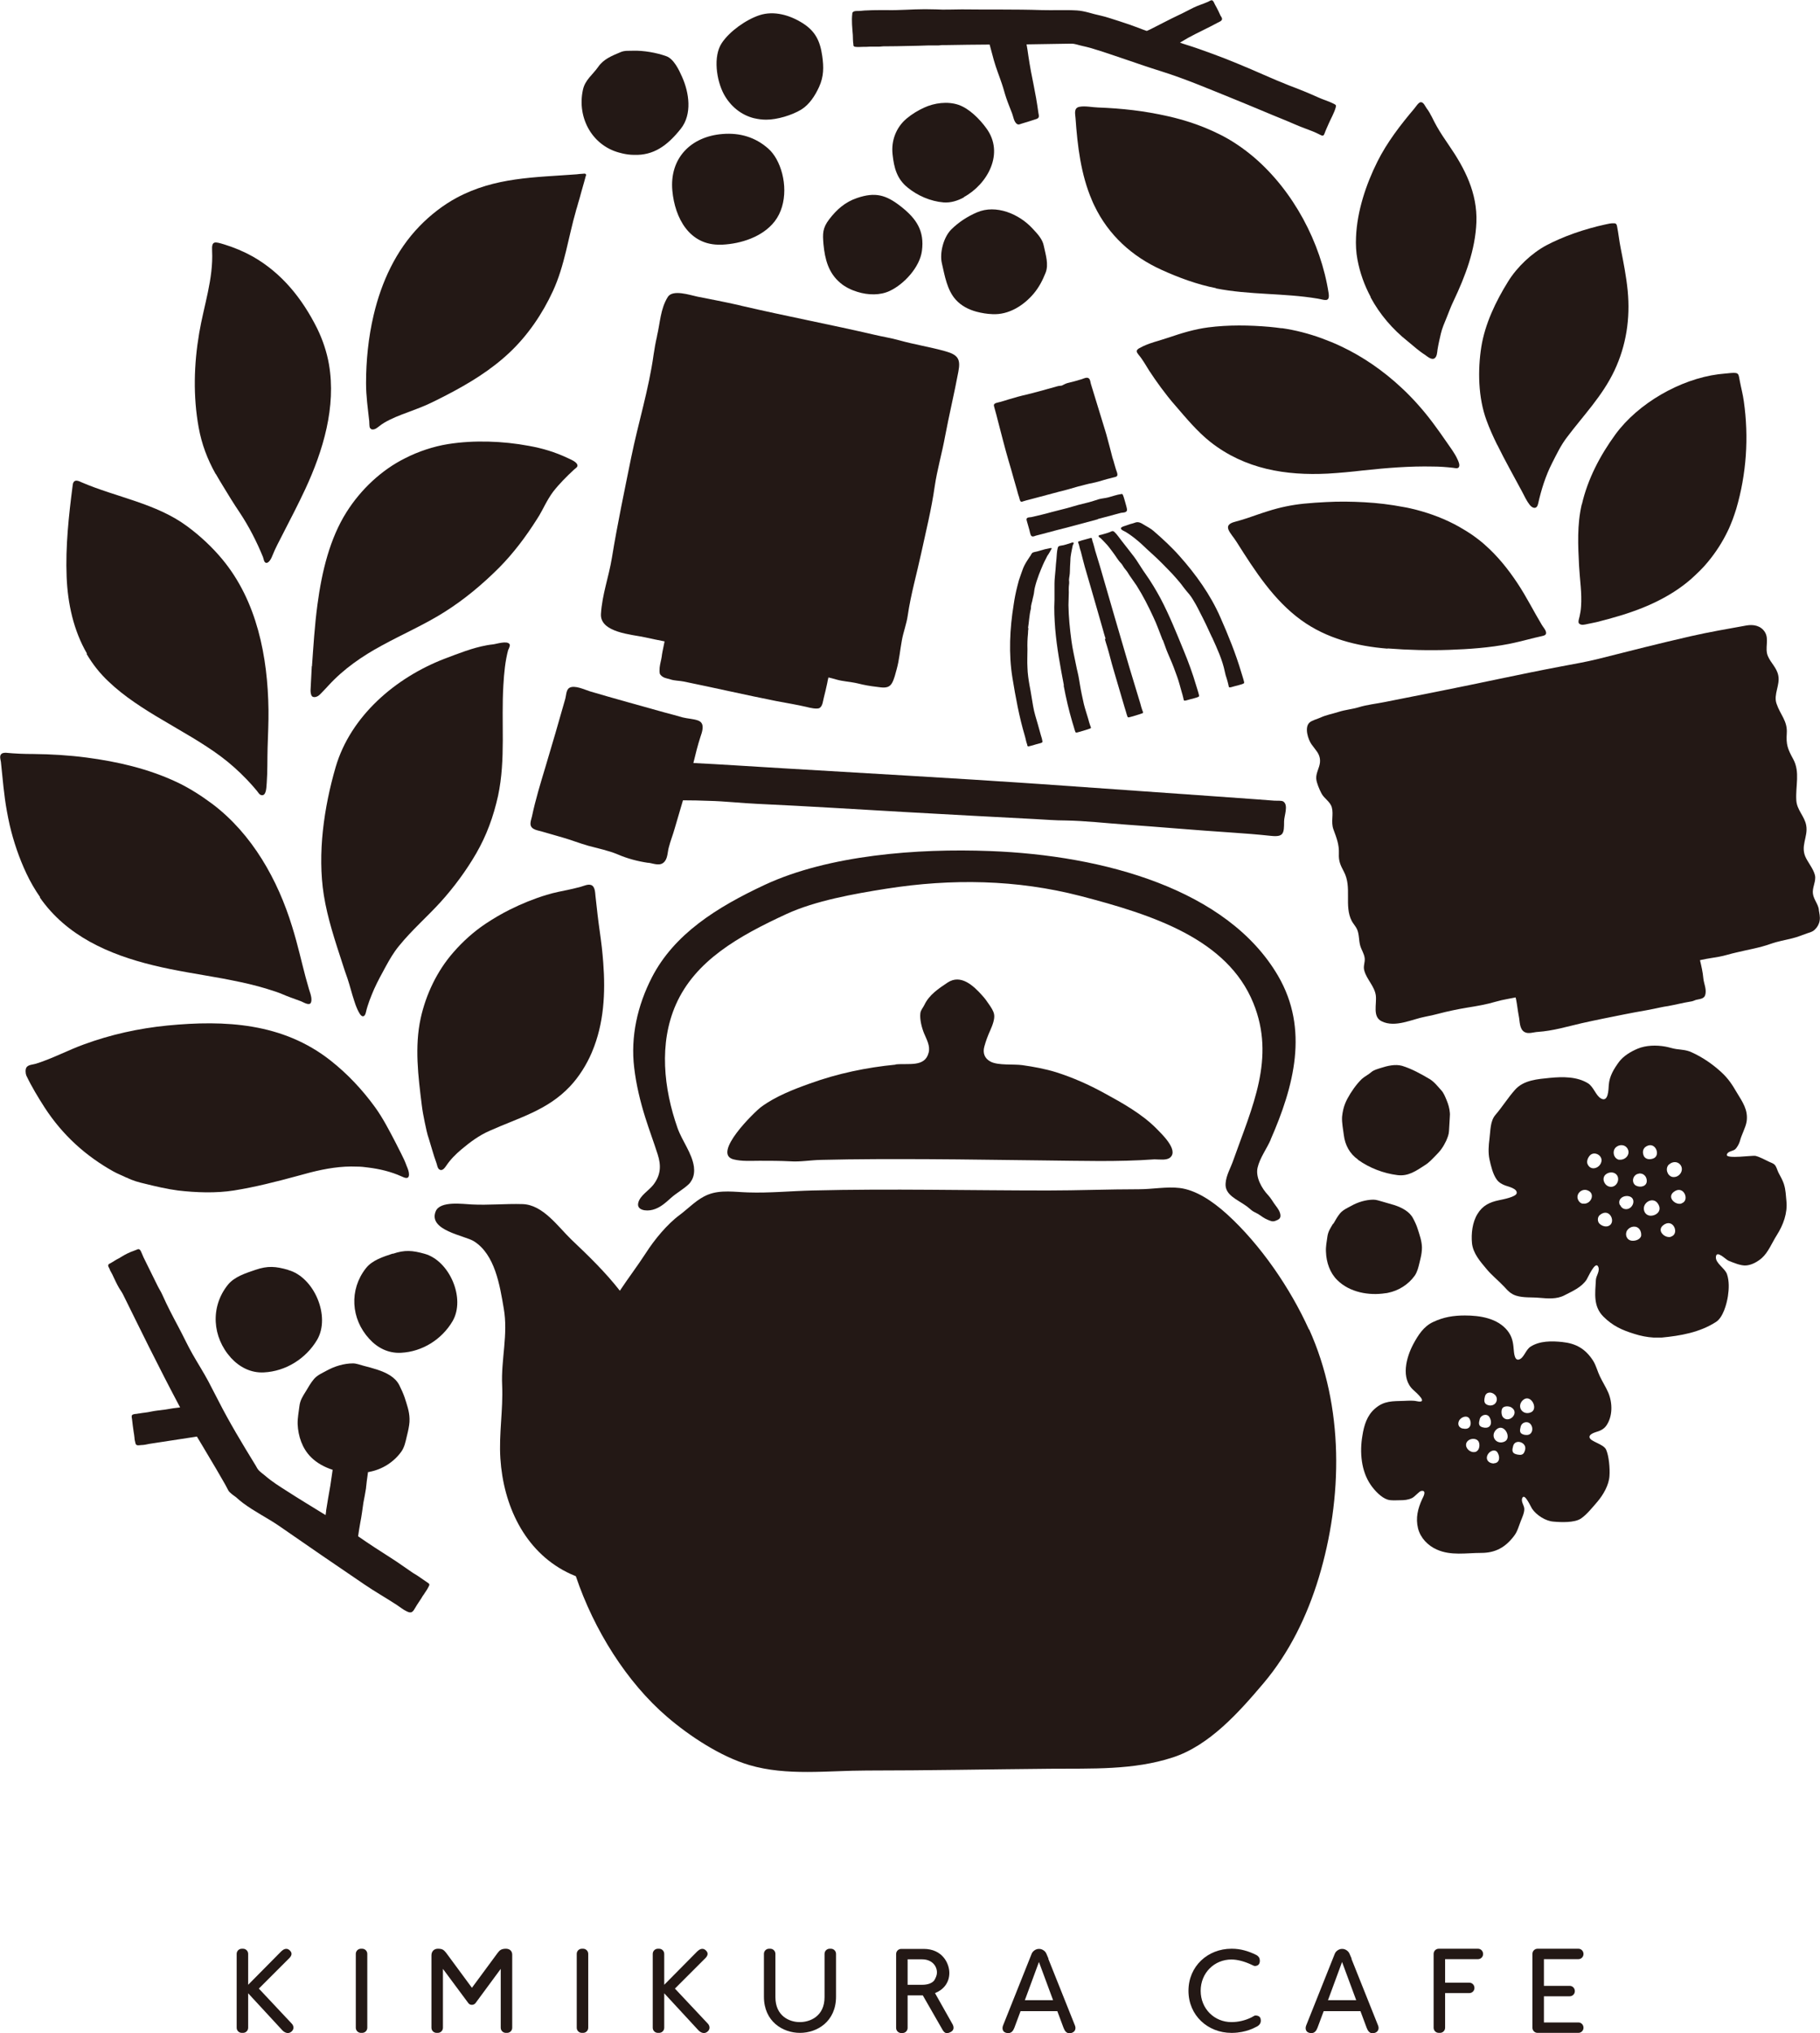
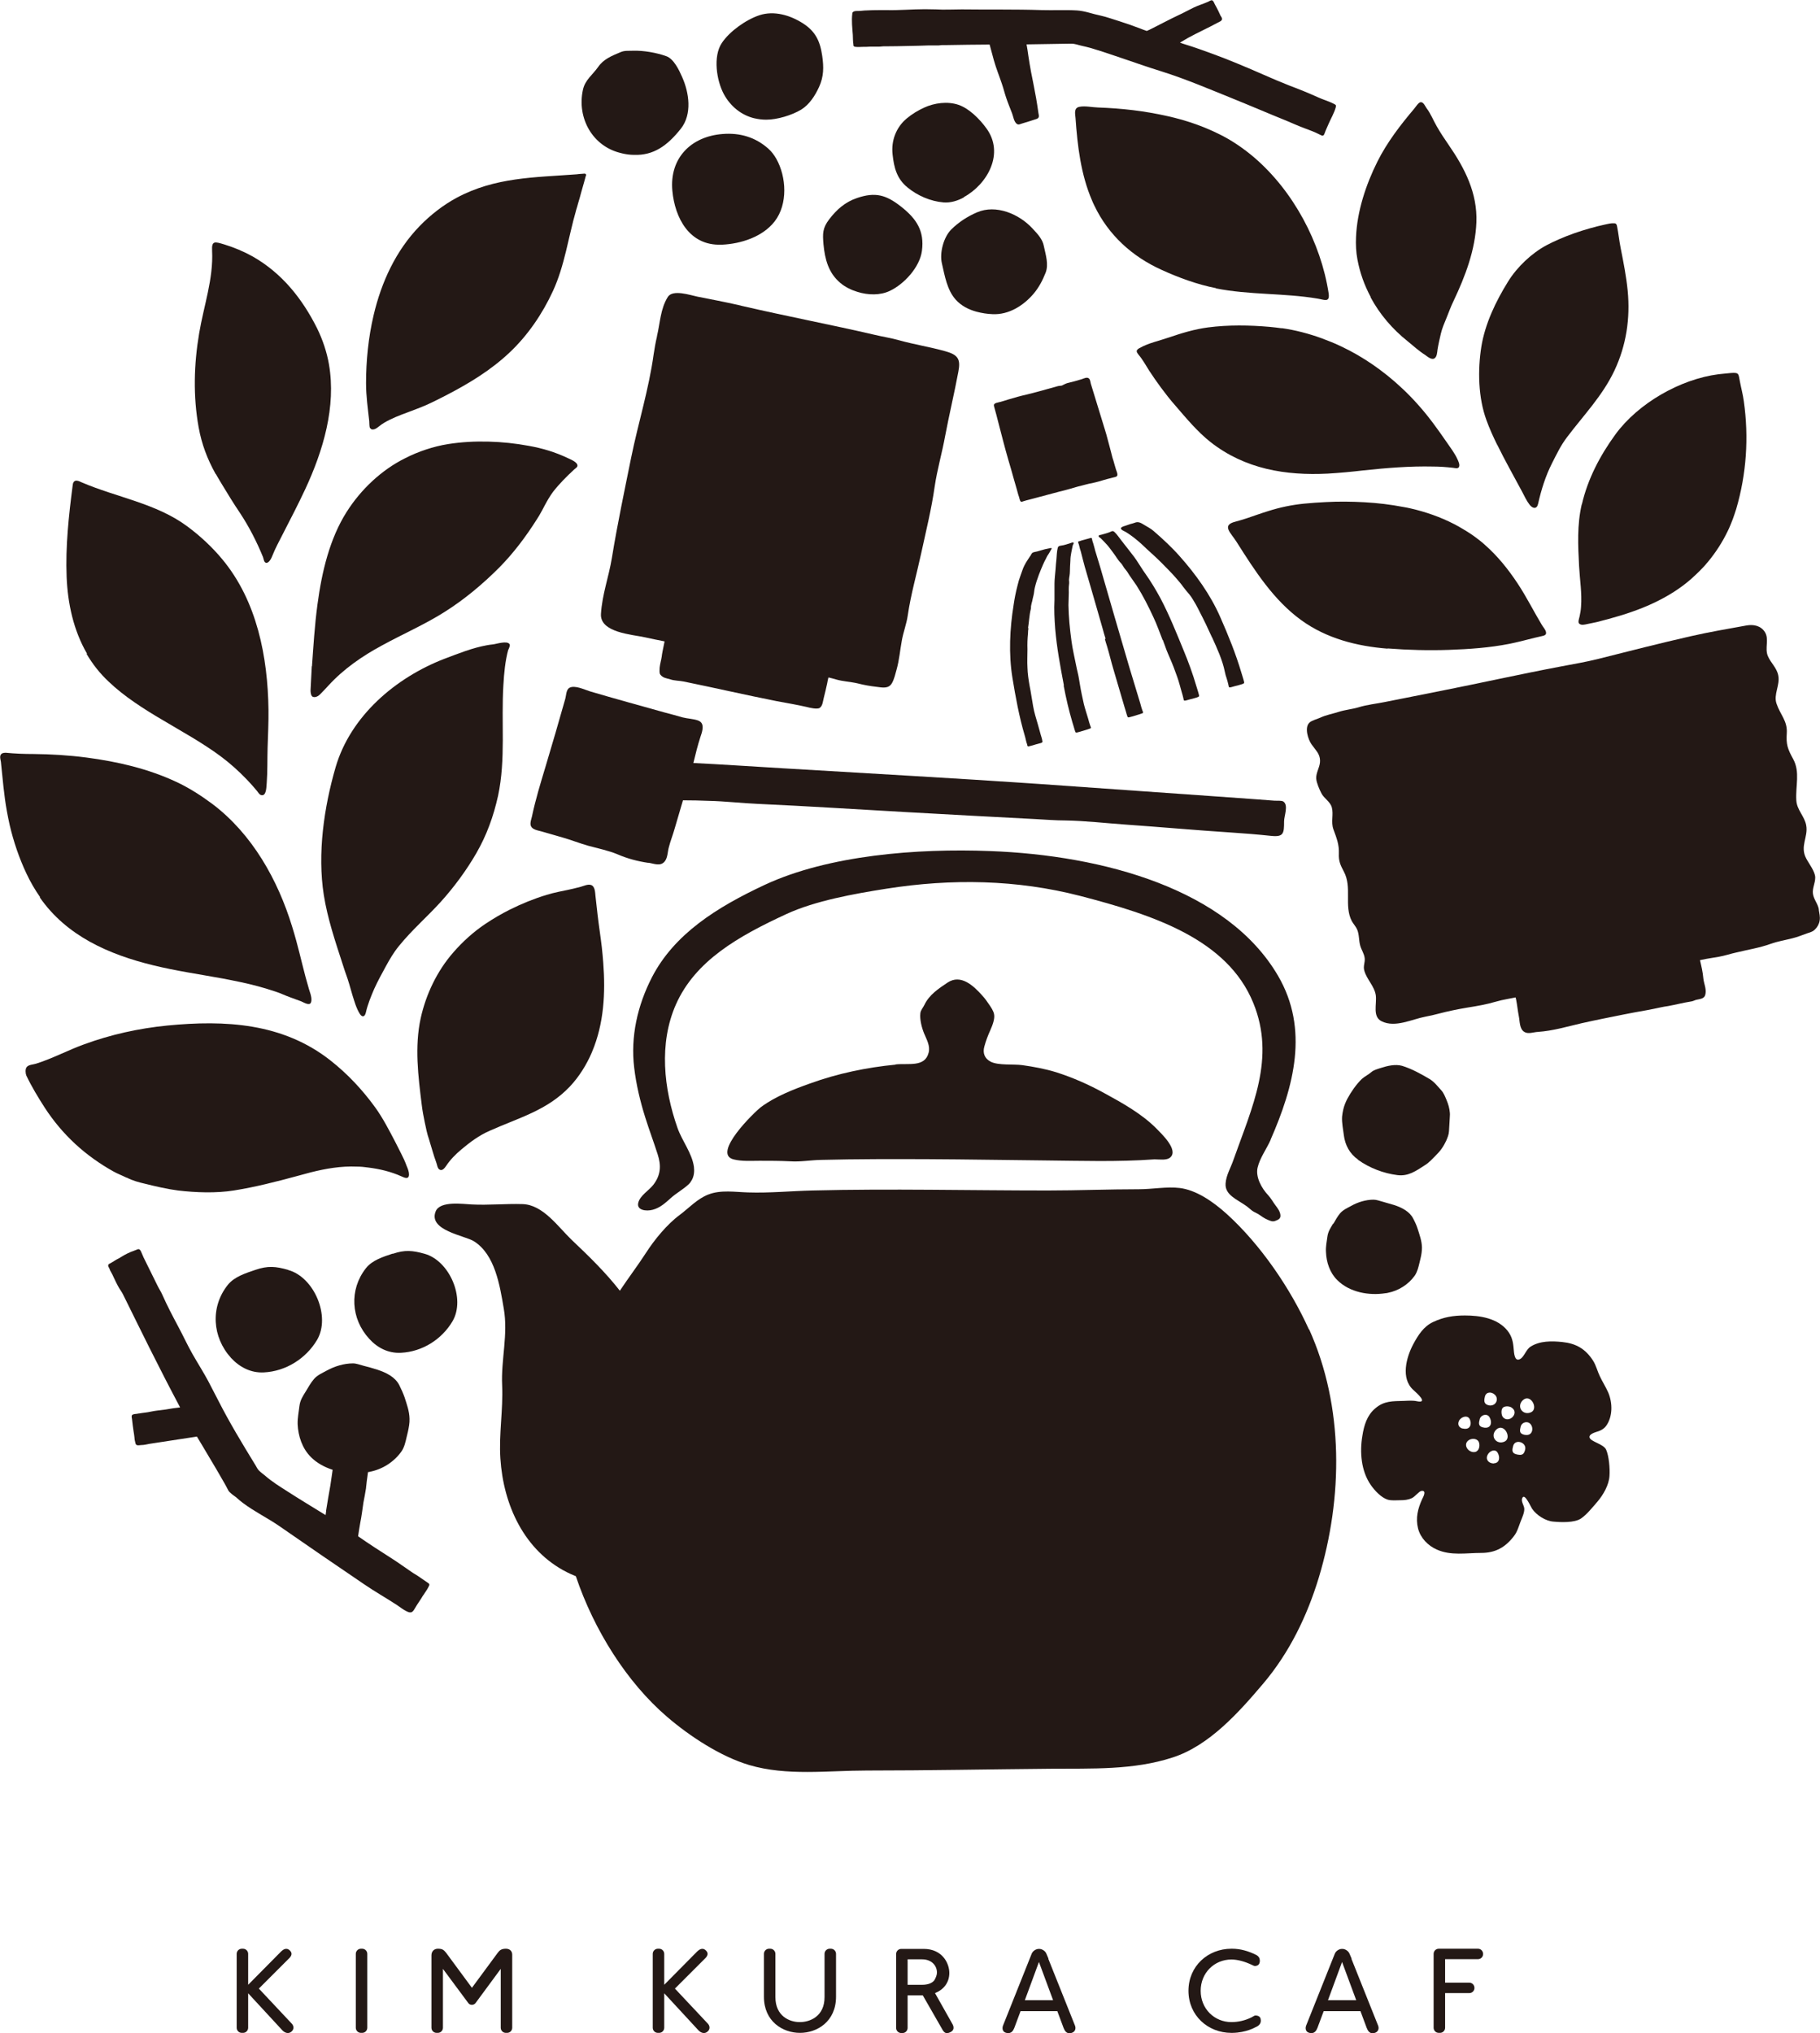
<svg xmlns="http://www.w3.org/2000/svg" id="_レイヤー_2" data-name="レイヤー 2" viewBox="0 0 102.97 115">
  <defs>
    <style>
      .cls-1 {
        fill: #231815;
        fill-rule: evenodd;
      }
    </style>
  </defs>
  <g id="top">
    <g>
      <path class="cls-1" d="M52.9,112.74c.46-.18.81-.57.81-1.14,0-.54-.39-1.36-1.45-1.36h-1.27c-.16,0-.29.13-.29.29v4.18c0,.16.13.29.29.29h.07c.16,0,.29-.13.29-.29v-1.84h.86l1.13,1.97c.1.15.2.23.45.1.21-.11.18-.31.09-.46l-.98-1.74ZM52.18,112.27h-.83v-1.44h.82c.53,0,.84.35.84.75,0,.14-.07.31-.16.45-.13.15-.35.24-.68.24Z" />
      <path class="cls-1" d="M28.63,110.23c-.28,0-.37.1-.47.23l-1.46,1.98-1.46-1.98c-.14-.17-.21-.23-.47-.23-.19,0-.36.13-.36.37v4.1c0,.16.13.29.29.29h.07c.16,0,.29-.13.29-.29v-3.33l1.44,1.94c.1.13.3.12.4,0l1.43-1.94v3.33c0,.16.13.29.29.29h.07c.16,0,.29-.13.29-.29v-4.13c0-.21-.14-.34-.36-.34Z" />
-       <path class="cls-1" d="M32.99,110.23h-.07c-.16,0-.29.13-.29.29v4.18c0,.16.13.29.29.29h.07c.16,0,.29-.13.29-.29v-4.18c0-.16-.13-.29-.29-.29Z" />
      <path class="cls-1" d="M47.01,110.23h-.07c-.16,0-.29.13-.29.29v2.45c0,1.09-.83,1.41-1.39,1.41,0,0-.01,0-.02,0-.56,0-1.37-.33-1.37-1.41v-2.45c0-.16-.13-.29-.29-.29h-.07c-.16,0-.29.13-.29.29v2.42c0,1.41,1.07,2.05,2.04,2.05s2.04-.64,2.04-2.05v-2.42c0-.16-.13-.29-.29-.29Z" />
      <path class="cls-1" d="M71.14,114.02c-.18-.04-.18.02-.35.1-.35.17-.73.26-1.12.26-.97,0-1.74-.76-1.74-1.77s.77-1.77,1.74-1.77c.36,0,.77.12,1.15.3.01,0,.02.01.04.02,0,0,0,0,0,0h0c.12.06.16.06.27.02.1-.04.13-.13.14-.19.02-.07,0-.21-.04-.27-.05-.07-.11-.12-.18-.15-.43-.21-.87-.34-1.35-.34-.01,0-.02,0-.03,0-1.33,0-2.43.98-2.43,2.38s1.1,2.38,2.43,2.38c.02,0,.03,0,.05,0h0c.79-.01,1.31-.32,1.31-.32.15-.06.36-.19.29-.48-.01-.05-.05-.14-.18-.17Z" />
      <path class="cls-1" d="M83.62,110.23h-2.22c-.16,0-.29.13-.29.29v4.18c0,.16.13.29.29.29h.07c.16,0,.29-.13.29-.29v-1.96h1.37c.16,0,.29-.13.29-.29h0c0-.17-.13-.3-.29-.3h-1.37v-1.33h1.86c.16,0,.29-.13.29-.29h0c0-.17-.13-.3-.29-.3Z" />
-       <path class="cls-1" d="M89.3,110.23h-2.31c-.16,0-.29.13-.29.29v4.18c0,.16.13.29.29.29h2.31c.16,0,.29-.13.29-.29h0c0-.17-.13-.3-.29-.3h-1.95v-1.48h1.46c.16,0,.29-.13.29-.29h0c0-.17-.13-.3-.29-.3h-1.46v-1.51h1.95c.16,0,.29-.13.29-.29h0c0-.17-.13-.3-.29-.3Z" />
      <path class="cls-1" d="M59.32,110.79l-.12-.28c-.06-.15-.24-.27-.4-.27h-.03c-.16,0-.34.12-.4.27l-1.62,4.06c-.06.15-.04.35.15.41.32.1.43-.13.49-.28l.35-.94h2.08l.35.94c.06.15.17.4.49.28.18-.07.22-.25.16-.4l-1.51-3.78ZM57.98,113.15l.8-2.17.7,1.89.1.27h-1.61Z" />
      <path class="cls-1" d="M20.49,110.23h-.07c-.16,0-.29.13-.29.29v4.18c0,.16.13.29.29.29h.07c.16,0,.29-.13.29-.29v-4.18c0-.16-.13-.29-.29-.29Z" />
      <path class="cls-1" d="M14.64,112.49l1.75-1.75c.06-.07.2-.24,0-.42-.21-.19-.4-.01-.48.06l-1.87,1.89v-1.75c0-.16-.13-.29-.29-.29h-.07c-.16,0-.29.13-.29.29v4.18c0,.16.13.29.29.29h.07c.16,0,.29-.13.29-.29v-1.95l1.94,2.1c.11.11.32.24.52.06.17-.16.1-.35,0-.45l-1.85-1.97Z" />
      <path class="cls-1" d="M38.18,112.49l1.75-1.75c.06-.07.2-.24,0-.42-.21-.19-.4-.01-.48.06l-1.87,1.89v-1.75c0-.16-.13-.29-.29-.29h-.07c-.16,0-.29.13-.29.29v4.18c0,.16.13.29.29.29h.07c.16,0,.29-.13.29-.29v-1.95l1.94,2.1c.11.11.32.24.52.06.17-.16.1-.35,0-.45l-1.85-1.97Z" />
      <path class="cls-1" d="M76.47,110.79l-.12-.28c-.06-.15-.24-.27-.4-.27h-.03c-.16,0-.34.12-.4.27l-1.62,4.06c-.06.15-.04.35.15.41.32.1.43-.13.49-.28l.35-.94h2.08l.35.94c.06.15.17.4.49.28.18-.07.22-.25.16-.4l-1.51-3.78ZM75.13,113.15l.8-2.17.7,1.89.1.27h-1.61Z" />
      <path class="cls-1" d="M75.42,69.22c-.15.25-.28.44-.32.73-.04.3-.1.57-.08.87.02.58.22,1.18.64,1.59.69.69,1.79.89,2.73.74.04,0,.09-.01.13-.02.61-.12,1.16-.47,1.52-.97.15-.22.21-.48.27-.73.02-.08.04-.17.06-.25.05-.21.08-.41.08-.62-.01-.37-.13-.69-.24-1.04-.06-.2-.16-.41-.26-.6-.21-.4-.64-.61-1.05-.75-.23-.07-.46-.13-.69-.2-.16-.04-.33-.11-.5-.11-.43,0-.89.14-1.26.35-.22.12-.47.23-.63.42-.15.18-.26.38-.38.59Z" />
      <path class="cls-1" d="M76.84,65.61c.65.46,1.43.76,2.22.86.62.08,1.06-.24,1.57-.57.25-.16.41-.35.62-.56.11-.11.22-.23.31-.36.1-.14.19-.3.26-.45.08-.19.15-.35.16-.55.01-.23.03-.46.04-.69,0-.11.02-.22.01-.33-.02-.27-.09-.5-.19-.74-.08-.19-.16-.4-.3-.55-.2-.22-.39-.47-.65-.63-.49-.29-1.01-.58-1.56-.75-.39-.11-.84,0-1.21.12-.18.06-.39.11-.53.23-.17.15-.37.24-.54.39-.32.31-.61.73-.82,1.12-.1.19-.18.39-.23.6-.03.14-.06.28-.07.42-.02.35.06.7.1,1.04.07.56.33,1.05.8,1.38Z" />
-       <path class="cls-1" d="M100.93,66.98c-.08-.23-.19-.43-.31-.65-.07-.14-.11-.34-.22-.45-.08-.08-.2-.11-.3-.16-.24-.11-.53-.28-.79-.34-.16-.03-1.63.18-1.61-.05.02-.21.34-.21.47-.32.11-.1.23-.32.27-.47.09-.36.32-.74.38-1.11.09-.65-.23-1.09-.55-1.62-.27-.46-.48-.79-.88-1.16-.5-.46-1.07-.85-1.69-1.13-.28-.13-.56-.14-.86-.18-.21-.03-.4-.1-.62-.14-.51-.09-1.09-.08-1.57.12-.4.17-.78.4-1.04.73-.3.41-.55.81-.59,1.32-.02.26-.02,1.01-.45.76-.28-.16-.41-.65-.72-.85-.63-.39-1.44-.38-2.16-.31-.69.07-1.49.12-1.98.68-.4.45-.72.97-1.1,1.41-.31.36-.28.91-.34,1.35-.05.38-.08.79,0,1.17.08.36.19.84.41,1.14.12.17.3.27.49.34.16.06.68.17.64.43-.03.22-.82.36-1,.4-.53.11-.93.3-1.22.78-.29.47-.36,1.11-.31,1.65.06.58.47,1.04.83,1.47.29.35.67.65.99.99.22.24.37.41.68.51.42.13.86.08,1.3.12.48.04.99.09,1.43-.14.46-.24.95-.44,1.25-.88.07-.1.48-1.06.65-.76.14.25-.11.53-.12.77-.04.77-.16,1.49.43,2.08.53.52,1.03.75,1.74.97.34.11.73.19,1.1.21.15,0,.3,0,.45,0,1.06-.1,2.15-.29,3.07-.88.41-.26.61-1.02.68-1.46.06-.4.08-.85-.05-1.24-.11-.34-.66-.62-.63-.98.03-.42.56.15.71.21.27.11.71.3,1.01.27.32-.03.64-.21.88-.42.37-.33.58-.88.85-1.3.36-.57.61-1.24.54-1.92-.03-.31-.04-.65-.14-.95ZM94.43,65.87c.19-.18.49-.19.65.03.2.28-.03.67-.37.68-.04,0-.07,0-.11-.01-.28-.08-.4-.48-.18-.7ZM93.05,64.91c.58-.48.97.48.46.63-.2.06-.4.04-.51-.15,0,0,0,0,0-.01-.07-.15-.07-.35.06-.47ZM92.72,66.38c.26-.03.45.16.45.42,0,.31-.36.39-.6.27-.06-.03-.1-.07-.13-.12-.13-.21,0-.53.28-.56ZM89.55,68.09c-.11-.02-.21-.09-.27-.23-.14-.32.2-.65.53-.53.49.17.2.83-.26.75ZM90.09,66.08c-.11-.02-.21-.09-.27-.23-.07-.16.02-.37.13-.49.22-.24.63-.06.66.24.02.27-.25.52-.51.48ZM90.97,69.36c-.18.05-.39-.04-.5-.17-.1-.13-.09-.35.04-.46.58-.48.97.48.46.63ZM91.09,67.13s-.05-.01-.08-.02c-.27-.1-.4-.48-.16-.68.18-.15.48-.16.63.04.19.27-.03.71-.39.66ZM91.43,64.89c.19-.16.48-.16.63.05.21.3-.04.65-.38.66-.03,0-.06,0-.09,0-.3-.07-.4-.5-.16-.71ZM91.65,68.17c-.15-.32.16-.56.48-.51.51.09.26.81-.2.73-.11-.02-.21-.09-.27-.23ZM92.86,69.88c-.04.22-.32.33-.55.3-.29-.04-.4-.37-.24-.6.17-.23.53-.28.7-.03.06.08.1.24.08.33ZM93.32,68.76c-.15-.03-.27-.13-.31-.32-.08-.43.51-.76.78-.37.31.44-.14.75-.48.69ZM94.54,69.96c-.18.05-.39-.04-.5-.18-.11-.13-.13-.31.04-.46.58-.48.97.48.46.63ZM95.13,68.08c-.18.05-.39-.04-.5-.18-.11-.13-.13-.31.04-.46.58-.48.97.48.46.63Z" />
      <path class="cls-1" d="M90.46,80.95c.16-.06.3-.15.4-.28.39-.53.38-1.31.13-1.9-.14-.32-.33-.61-.48-.93-.13-.27-.2-.58-.37-.86-.44-.69-.98-.99-1.76-1.07-.59-.06-1.26-.07-1.78.26-.26.16-.36.57-.59.7-.33.19-.35-.36-.37-.55-.03-.4-.09-.72-.35-1.05-.57-.71-1.56-.86-2.41-.86-.65,0-1.21.09-1.8.37-.54.25-.85.75-1.12,1.25-.4.75-.72,1.94,0,2.59.2.18.88.78.2.64-.22-.05-.48-.03-.71-.02-.67.02-1.14-.01-1.65.43-.46.39-.63.96-.72,1.54-.16.93-.07,2,.47,2.78.22.32.6.73.97.84.22.06.47.03.7.03s.45-.02.66-.12c.17-.07.41-.4.55-.41.31-.03.08.37.03.47-.24.53-.38,1.06-.23,1.66.14.54.56.97,1.06,1.19.8.36,1.67.19,2.51.19.8,0,1.37-.31,1.86-.96.19-.24.27-.56.38-.84.08-.2.21-.48.2-.7-.01-.2-.22-.43-.1-.63.14-.24.48.55.54.63.25.37.77.7,1.21.73.43.04,1.18.07,1.55-.17.33-.22.68-.66.94-.96.33-.39.65-.94.68-1.46.03-.41-.03-1.12-.19-1.48-.15-.33-.9-.45-.94-.7-.03-.21.4-.3.53-.35ZM84.01,79c.07-.28.37-.29.56-.11.23.21.1.59-.22.61-.03,0-.05,0-.08,0-.3-.05-.33-.23-.26-.49ZM82.76,80.81c-.21-.05-.31-.22-.22-.43.11-.24.5-.37.62-.09.1.22.05.52-.24.53-.05,0-.1,0-.17-.02ZM83.57,82.08s-.06.04-.11.05c-.26.06-.56-.19-.51-.46.06-.29.52-.38.69-.15.1.14.08.46-.08.56ZM83.89,80.74c-.26-.07-.23-.25-.17-.47.06-.24.41-.34.55-.11.16.27.1.59-.2.6-.05,0-.11,0-.17-.02ZM84.52,82.78c-.33,0-.52-.27-.31-.56.12-.16.39-.27.52-.05.16.27.1.59-.2.6ZM85.11,81.55c-.06.02-.11.04-.16.04-.39.03-.62-.42-.29-.73.44-.4.91.5.45.69ZM85.03,80.16c-.09-.11-.11-.38-.03-.5.09-.14.36-.13.49-.06.28.16.23.41.08.56-.14.14-.38.19-.54,0ZM86.29,81.99c-.02.08-.05.19-.12.25-.06.05-.14.06-.22.05-.06,0-.12-.02-.17-.03-.26-.07-.23-.25-.17-.47.11-.42.77-.21.68.2ZM86.38,81.17s-.11,0-.17-.02c-.26-.07-.23-.24-.17-.47.06-.22.35-.31.52-.16.22.2.17.64-.17.65ZM86.61,79.89c-.06.02-.11.04-.16.04-.39.03-.62-.42-.29-.73.44-.4.91.5.45.69Z" />
      <path class="cls-1" d="M74.05,75.19c-1.05-2.32-2.73-4.78-4.62-6.5-.87-.79-1.8-1.38-2.68-1.49-.74-.09-1.55.07-2.31.07-1.73,0-3.44.07-5.17.07-4.43,0-8.87-.11-13.3,0-1.22.03-2.43.15-3.64.11-.74-.02-1.55-.16-2.26.12-.62.24-1.09.76-1.61,1.15-.72.53-1.44,1.41-1.92,2.16-.48.74-1,1.42-1.47,2.13-.82-1.05-1.77-1.97-2.74-2.89-.76-.73-1.61-1.98-2.77-2.01-.96-.03-1.91.07-2.87.02-.49-.02-1.79-.22-2.04.39-.44,1.08,1.65,1.37,2.16,1.69,1.2.75,1.47,2.51,1.69,3.8.26,1.47-.16,2.9-.09,4.36.06,1.38-.19,2.75-.1,4.13.17,2.64,1.35,5.21,3.76,6.43.14.07.29.14.44.2.02,0,.04.02.07.03,1.02,3.03,2.88,6,5.17,7.96,1.27,1.09,3.02,2.24,4.64,2.72,2.13.63,4.45.31,6.64.31,3.47,0,6.93-.07,10.39-.1,2.32-.02,4.7.09,6.93-.64,2.07-.67,3.75-2.56,5.13-4.19,1.47-1.74,2.47-3.8,3.13-5.97,1.37-4.54,1.43-9.68-.54-14.05Z" />
      <path class="cls-1" d="M50.68,60.22c-1.65.16-3.29.5-4.86,1.07-.93.33-1.95.73-2.75,1.32-.38.28-2.81,2.65-1.57,2.97.47.12.99.08,1.47.08.58,0,1.17,0,1.74.03.57.04,1.16-.07,1.74-.08,2.04-.05,4.08-.05,6.12-.04,2.17.01,4.33.05,6.5.07,2.07.02,4.16.09,6.23-.06.01,0,.02,0,.04,0,.27,0,.67.07.87-.11.49-.43-.53-1.37-.8-1.65-.82-.82-1.91-1.43-2.92-1.98,0,0-.01,0-.02-.01-.87-.48-1.78-.88-2.72-1.18-.62-.19-1.27-.31-1.91-.4-.48-.07-1.37.03-1.8-.2-.34-.18-.45-.49-.35-.85.09-.33.2-.62.34-.93.11-.25.27-.64.21-.91-.04-.19-.17-.38-.28-.54-.11-.17-.25-.36-.39-.51-.49-.55-1.21-1.23-1.96-.73-.51.34-1.04.69-1.31,1.26-.08.17-.21.29-.23.48-.04.35.08.81.21,1.13.14.34.36.71.26,1.09-.21.85-1.15.59-1.88.67Z" />
      <path class="cls-1" d="M71.88,64.48c1.33-3.03,2.19-6.26.43-9.28-2.86-4.9-9.87-6.82-16.3-7.06-4.11-.16-9.13.23-12.74,1.91-2.74,1.28-5.12,2.79-6.38,5.22-.83,1.61-1.22,3.38-1.01,5.12.11.95.34,1.91.63,2.83.22.7.48,1.39.7,2.08.2.62.18,1.16-.24,1.71-.26.34-.76.61-.86,1.03-.1.42.45.49.82.39.42-.11.73-.4,1.02-.66.31-.28.7-.49,1-.77.08-.07.14-.16.19-.25.13-.23.15-.5.12-.75-.11-.78-.67-1.46-.93-2.2-.78-2.22-1.06-4.78-.09-6.98,1.1-2.48,3.53-3.86,6.26-5.12,1.63-.75,3.81-1.14,5.65-1.43,3.69-.58,7.37-.52,10.97.41,4.12,1.07,8.32,2.44,9.79,6.06,1.27,3.12-.07,5.88-1.13,8.88-.15.44-.41.86-.44,1.32-.05.66.65.9,1.19,1.29.1.07.19.16.28.23.11.09.25.14.37.21.18.12.35.25.55.33.15.06.26.12.42.06.19-.07.32-.13.29-.35-.03-.2-.15-.36-.27-.52-.14-.18-.26-.41-.41-.57-.39-.41-.73-1.04-.61-1.57.13-.56.52-1.07.75-1.6Z" />
      <path class="cls-1" d="M40.8,13.84s.04,0,.06,0c1.06-.05,2.29-.44,2.97-1.32.75-.97.67-2.51.09-3.54-.12-.21-.27-.41-.45-.57-.73-.65-1.61-.91-2.59-.83-1.8.14-3.01,1.38-2.84,3.21.14,1.53.96,3.11,2.75,3.05Z" />
      <path class="cls-1" d="M35.17,8.67c.25.06.48.09.7.09,1.1.04,1.88-.51,2.65-1.48.65-.82.47-2.04.07-2.93-.17-.39-.47-1.02-.89-1.17-.55-.2-1.3-.33-1.88-.31-.26.01-.48-.02-.71.08-.5.21-.96.39-1.27.84-.31.44-.74.73-.86,1.29-.35,1.6.55,3.23,2.2,3.59Z" />
      <path class="cls-1" d="M42.68,6.69c.21.05.44.08.67.08.62,0,1.45-.25,1.98-.57.47-.29.79-.8,1.01-1.28.27-.59.27-1.12.18-1.75-.12-.84-.38-1.4-1.11-1.86-.71-.45-1.61-.72-2.44-.45-.76.25-1.69.91-2.13,1.57-.51.76-.3,2.12.11,2.89.38.7.99,1.19,1.72,1.37Z" />
      <path class="cls-1" d="M54.53,11.15c1.34-.73,2.32-2.48,1.27-3.9-.37-.51-.96-1.11-1.57-1.32-.62-.21-1.37-.11-1.95.16-.35.16-.68.36-.98.61-.6.5-.89,1.26-.8,2.04.08.75.24,1.37.84,1.86.57.47,1.31.79,2.05.85,0,0,0,0,0,0,.4.03.81-.1,1.15-.29Z" />
      <path class="cls-1" d="M47.55,16.01c.26.22.6.39.96.5.61.19,1.29.2,1.82-.05.82-.38,1.71-1.35,1.83-2.27.15-1.13-.31-1.82-1.19-2.51-.84-.66-1.45-.83-2.48-.48-.68.23-1.15.65-1.58,1.21-.38.5-.37.81-.32,1.41.08.84.28,1.62.95,2.18Z" />
      <path class="cls-1" d="M54.08,16.96c.31.34.72.55,1.16.67.3.08.61.13.91.14.92.05,1.77-.49,2.34-1.17.3-.36.5-.75.67-1.18.18-.47,0-1.01-.1-1.49-.07-.4-.36-.7-.64-1-.76-.83-2.07-1.38-3.14-.92-.54.23-1.05.56-1.47.98-.43.44-.66,1.32-.52,1.91.16.69.29,1.51.79,2.06Z" />
      <path class="cls-1" d="M16.3,71.83c-.7-.2-1.15-.24-1.85,0-.56.19-1.2.39-1.57.86-.99,1.25-.87,2.95.19,4.12.48.52,1.12.86,1.86.82,1.24-.06,2.38-.78,3.01-1.84.78-1.33-.17-3.55-1.63-3.95Z" />
      <path class="cls-1" d="M22.22,70.91c-.54.18-1.16.37-1.52.83-.95,1.21-.85,2.86.19,3.99.46.51,1.08.83,1.8.79,1.2-.06,2.3-.75,2.91-1.78.76-1.29-.17-3.43-1.58-3.82-.68-.19-1.12-.23-1.79,0Z" />
      <path class="cls-1" d="M102.91,51.47c-.04-.33-.3-.59-.34-.92-.04-.31.13-.59.13-.91,0-.34-.36-.79-.51-1.08-.37-.69.12-1.21,0-1.87-.09-.52-.53-.87-.56-1.42-.05-.82.22-1.59-.17-2.32-.33-.6-.41-.84-.37-1.47.05-.7-.37-1.05-.58-1.68-.18-.52.21-1.05.1-1.59-.09-.45-.42-.7-.59-1.1-.19-.45.09-.95-.17-1.36-.23-.36-.64-.44-1.04-.37-1.05.19-2.11.37-3.16.61-1.75.4-3.48.84-5.22,1.28-.68.17-1.38.29-2.07.42-2.34.44-4.65.96-6.99,1.42-1.01.2-2.02.4-3.02.6-.49.1-1.01.15-1.49.3-.37.11-.76.14-1.13.26-.34.11-.7.17-1.02.32-.17.08-.5.16-.63.29-.29.28-.07.95.12,1.22.07.1.14.19.21.28.17.21.3.43.27.75-.03.31-.24.61-.21.93.02.23.18.6.29.81.15.3.5.47.59.8.11.4-.06.82.09,1.24.18.49.33.86.31,1.38-.02.42.09.65.28,1.01.48.89,0,1.93.45,2.8.08.15.23.31.3.47.13.3.09.62.18.93.07.24.22.44.25.7.03.24-.1.45-.02.71.14.5.58.88.65,1.4.06.5-.2,1.2.33,1.46.77.38,1.72-.12,2.47-.26.25-.05.5-.1.75-.17.53-.14,1.07-.25,1.6-.34.56-.09,1.1-.18,1.64-.34.21-.06.43-.11.65-.15.16-.03.32-.06.47-.09,0,.04.02.08.03.13.06.31.09.62.15.93.06.28.03.72.31.89.22.14.53.01.77,0,.86-.06,1.65-.3,2.47-.49.8-.18,1.61-.34,2.41-.5.41-.08.82-.16,1.24-.23.28-.05.56-.11.84-.17.13-.03.27-.05.4-.07.44-.08.86-.19,1.3-.26.1-.01.19-.06.28-.09.24-.06.49-.05.54-.33.06-.31-.09-.59-.12-.89-.03-.35-.11-.69-.19-1.03.03,0,.07-.01.1-.02.32-.07.65-.11.97-.17.34-.06.65-.17.98-.24.65-.16,1.31-.26,1.95-.49.39-.14.81-.21,1.21-.31.29-.07.56-.18.84-.28.19-.07.31-.08.45-.22.14-.13.24-.31.27-.5.04-.22-.02-.42-.05-.63Z" />
      <path class="cls-1" d="M37.17,19.03c-.08.34-.14.68-.19,1.02-.27,1.96-.87,3.87-1.27,5.83-.38,1.88-.78,3.77-1.09,5.67-.18,1.1-.55,2.06-.62,3.18-.06,1.06,1.78,1.16,2.49,1.32.37.08.74.16,1.11.23-.08.38-.16.78-.16.85-.03.21-.1.43-.12.64,0,.12-.03.3.04.39.15.19.33.2.57.27.24.08.5.07.75.12,1.76.36,3.5.76,5.26,1.11.58.11,1.14.2,1.7.33.15.04.6.15.74.05.17-.12.18-.4.23-.58.07-.26.13-.54.19-.81.02-.11.04-.22.07-.33.14.03.28.07.42.11.41.12.83.13,1.25.23.35.09.7.15,1.05.19.33.04.69.13.88-.22.12-.21.2-.55.26-.77.15-.54.19-1.07.29-1.61.08-.48.27-.95.34-1.45.17-1.17.51-2.35.76-3.51.27-1.25.58-2.49.76-3.76.14-.96.42-1.91.59-2.85.23-1.22.52-2.42.75-3.65.14-.72-.02-.96-.73-1.16-.85-.24-1.75-.38-2.61-.62-.46-.13-.93-.2-1.39-.31-2.5-.58-5.03-1.06-7.53-1.64-.07-.02-.13-.03-.2-.05-.76-.17-1.53-.32-2.3-.47-.4-.08-1.4-.43-1.68.02-.42.68-.43,1.46-.61,2.21Z" />
      <path class="cls-1" d="M48.27,2.52c.02.09.04.12.13.13.15.02.3,0,.45,0,.12,0,.23,0,.35-.01.17,0,.34,0,.51,0,.13,0,.26-.03.4-.02.42,0,.84-.01,1.27-.02.38,0,.76-.02,1.14-.03.19,0,.39,0,.58,0,.07,0,.13-.02.19-.02.09,0,.18,0,.27,0,.81-.02,1.62-.02,2.43-.03.08.3.16.59.24.89.13.46.31.9.46,1.35.09.26.15.52.24.78.1.3.22.58.33.87.07.18.1.46.26.59.1.08.19.02.29-.01.28-.08.55-.17.83-.26.18-.06.14-.18.11-.34-.04-.28-.08-.56-.13-.84-.09-.5-.19-1-.29-1.5-.06-.3-.1-.6-.15-.9-.03-.21-.06-.43-.1-.64.83-.01,1.65-.03,2.48-.04.02,0,.04,0,.06,0,.2,0,.39.08.58.12.19.04.38.09.56.14,1.32.4,2.61.89,3.93,1.3,1.43.45,2.75,1.02,4.14,1.58.99.4,1.96.82,2.93,1.21.37.15.72.32,1.09.45.27.1.54.2.79.33.19.1.24.12.31-.08.06-.17.15-.35.22-.52.13-.3.31-.6.4-.92.04-.14,0-.15-.11-.21-.29-.15-.6-.23-.9-.37-.26-.12-.53-.23-.79-.34-.27-.11-.55-.22-.82-.32-.97-.38-1.92-.83-2.88-1.22-.46-.19-.93-.38-1.4-.55-.54-.2-1.07-.39-1.62-.56-.1-.03-.19-.06-.29-.1.16-.09.32-.19.46-.27.55-.3,1.11-.55,1.66-.85.09-.05.26-.1.26-.22,0-.07-.06-.14-.09-.19-.04-.09-.08-.17-.12-.26-.06-.12-.12-.24-.19-.36-.04-.07-.08-.21-.16-.24-.06-.03-.18.06-.23.08-.27.12-.55.2-.82.33-.29.14-.57.3-.86.43-.51.24-1.01.51-1.51.76-.09.05-.19.09-.28.13-.14-.05-.29-.1-.43-.16-.37-.14-.74-.27-1.12-.39-.36-.11-.71-.24-1.07-.32-.45-.09-.87-.26-1.33-.29-.66-.04-1.33,0-1.99-.02-1.51-.05-3.02-.02-4.53-.04-.49,0-.98.03-1.46,0-.2,0-.41-.01-.62-.01-.73,0-1.46.07-2.19.05-.37,0-.75,0-1.12.02-.15,0-.3.03-.45.03-.1,0-.26-.01-.33.08-.02.02-.02.04-.02.07-.05.41,0,.8.03,1.21.01.18,0,.38.04.57Z" />
      <path class="cls-1" d="M23.77,89.23c-.13-.09-.27-.18-.41-.26-.42-.28-.82-.58-1.25-.85-.61-.39-1.22-.78-1.82-1.2-.01,0-.02-.02-.03-.02.04-.25.07-.5.12-.75.04-.19.07-.39.1-.59.03-.19.05-.37.08-.56.05-.28.11-.55.15-.83,0-.03,0-.07.01-.11.01-.09.02-.18.03-.27.02-.17.05-.34.07-.52.04,0,.07-.01.11-.02.71-.14,1.35-.55,1.77-1.13.18-.25.24-.55.31-.85.02-.1.05-.19.07-.29.05-.24.1-.48.09-.73-.01-.43-.15-.8-.28-1.21-.08-.23-.19-.47-.3-.69-.24-.47-.75-.71-1.23-.87-.27-.09-.54-.16-.81-.23-.19-.05-.39-.13-.58-.13-.5,0-1.03.16-1.47.4-.25.14-.55.26-.74.49-.18.21-.31.45-.45.68-.18.29-.33.51-.37.85-.04.34-.11.67-.1,1.02.03.68.26,1.37.75,1.86.34.34.77.57,1.23.72-.05.3-.08.6-.13.89-.08.47-.17.94-.24,1.42,0,.01,0,.03,0,.04-.01.07-.02.14-.03.21-.02-.01-.03-.02-.05-.03-.71-.44-1.43-.87-2.14-1.33-.41-.26-.84-.53-1.21-.85-.12-.1-.26-.2-.37-.31-.1-.1-.14-.22-.22-.34-.73-1.19-1.45-2.38-2.08-3.62-.19-.37-.38-.74-.57-1.1-.28-.52-.6-1.02-.89-1.53-.29-.51-.53-1.04-.81-1.56-.31-.58-.62-1.17-.89-1.78-.08-.19-.22-.39-.31-.59-.25-.52-.51-1.02-.76-1.54-.03-.07-.06-.14-.09-.21-.04-.08-.07-.2-.15-.24-.05-.03-.1,0-.15.02-.11.04-.22.09-.34.13-.12.05-.24.11-.35.17-.11.06-.21.13-.32.19-.17.08-.33.2-.5.29-.05.02-.1.05-.1.12,0,.06.06.13.08.19.02.06.04.11.08.17.06.1.11.21.16.32.04.08.08.17.12.25.06.11.11.23.18.34.09.14.18.27.25.42.48.98.97,1.96,1.45,2.93.57,1.14,1.15,2.27,1.75,3.4-.13.02-.27.03-.4.05-.14.02-.28.05-.42.07-.28.04-.56.06-.84.12-.21.05-.43.06-.64.1-.04,0-.08.01-.13.02-.08.01-.24.01-.29.08-.04.06-.01.16,0,.23.02.23.06.47.09.7.02.12.04.24.05.36,0,.1.03.18.05.28.03.18.18.13.33.12.16,0,.31-.04.47-.07.89-.14,1.79-.27,2.68-.41.19.32.39.64.58.97.35.58.69,1.16,1.02,1.74.06.11.12.23.18.34.04.07.11.13.17.18.1.09.21.15.31.24.11.1.23.2.35.29.64.48,1.36.83,2.02,1.28,1.61,1.12,3.22,2.22,4.84,3.32.6.41,1.24.77,1.85,1.17.18.12.35.26.54.35.29.15.36.04.52-.24.09-.16.21-.32.31-.48.05-.08.09-.16.15-.23.04-.06.07-.12.11-.17.06-.08.12-.19.17-.29,0-.01.01-.03.02-.04.03-.07,0-.11-.06-.15-.15-.1-.29-.2-.44-.3Z" />
      <path class="cls-1" d="M60.11,21.8c-.09.03-.2.02-.29.05-.2.06-.41.11-.61.17-.36.1-.72.2-1.09.29-.36.08-.72.18-1.08.29-.16.05-.31.1-.47.14-.09.03-.34.05-.34.18,0,.04.02.1.03.14.08.26.14.53.21.79.19.72.37,1.45.58,2.17.11.36.21.72.31,1.08.06.2.11.39.17.59.04.14.07.28.12.41.03.08.04.2.09.26.04.04.09.02.14,0,.12-.04.24-.07.36-.1.26-.07.53-.14.79-.21.3-.08.6-.16.9-.24.18-.04.36-.09.54-.14.33-.1.66-.19.99-.27.1-.03.21-.05.32-.07.21-.05.43-.1.64-.17.14-.04.27-.08.41-.11.06-.02.12-.03.19-.05.1-.02.2-.04.2-.15,0-.1-.05-.19-.08-.29-.03-.11-.07-.22-.1-.34-.03-.11-.06-.22-.1-.33-.06-.21-.1-.42-.16-.62-.09-.31-.16-.63-.26-.94-.26-.87-.54-1.74-.8-2.61-.03-.09-.03-.24-.11-.31-.11-.1-.29,0-.41.04-.27.08-.54.16-.81.22-.11.03-.18.08-.28.12Z" />
-       <path class="cls-1" d="M62.11,29.36c.44-.12.87-.23,1.31-.35.09-.02.29,0,.34-.13,0-.01,0-.02,0-.03.01-.1-.07-.31-.09-.41-.04-.13-.08-.3-.13-.42-.04-.1-.06-.08-.12-.07-.23.03-.47.12-.7.18-.18.05-.38.06-.56.11-.19.06-.36.12-.55.17-.2.05-.4.1-.6.15-.21.06-.42.12-.63.18-.3.08-.6.15-.9.23-.38.11-.75.19-1.13.28-.1.02-.33-.01-.26.2.05.18.1.35.15.53.02.07.05.26.1.32.06.09.21.02.26,0,.13-.03.26-.07.39-.1.48-.13.97-.26,1.45-.38.56-.15,1.12-.3,1.68-.45Z" />
      <path class="cls-1" d="M68.57,36.04c.29.64.59,1.28.73,1.97.02.12.06.24.1.36.04.12.07.25.1.37.01.04.01.08.03.12.02.03.04.02.07.02.09-.01.18-.05.27-.07.1-.02.2-.05.3-.08.05-.01.1-.03.15-.05.04-.01.08-.04.07-.09-.02-.1-.05-.19-.08-.29-.03-.09-.05-.17-.08-.26-.32-1.08-.74-2.11-1.19-3.13-.55-1.26-1.39-2.43-2.3-3.45-.45-.51-.96-.98-1.48-1.43-.15-.13-.34-.23-.51-.33-.18-.11-.34-.22-.55-.13,0,0,0,0,0,0-.08.03-.16.05-.24.07-.1.03-.19.07-.29.1-.06.02-.33.08-.23.2.06.07.17.1.25.15.21.13.42.28.61.44.1.08.19.16.28.24.39.38.8.72,1.18,1.11.26.27.53.53.77.81.14.16.28.32.4.49.11.15.23.29.35.43.15.18.25.37.37.57.08.14.15.28.22.42.25.48.48.96.7,1.45Z" />
      <path class="cls-1" d="M65.79,36.2c.1.25.18.52.29.77.04.09.08.18.12.28.15.34.28.69.4,1.03.1.28.17.56.25.84.04.12.07.25.1.37.01.04.01.08.03.12.02.03.04.02.07.02.09-.01.18-.05.27-.07.1-.02.2-.05.3-.08.05-.01.1-.03.15-.05.04-.01.08-.04.07-.09-.02-.1-.05-.19-.08-.29-.03-.09-.05-.17-.08-.26-.2-.68-.44-1.34-.71-1.99-.41-1-.81-2-1.31-2.95-.26-.48-.54-.95-.86-1.4-.18-.25-.33-.51-.5-.76-.15-.23-.33-.43-.49-.65-.12-.16-.24-.31-.36-.46-.13-.16-.24-.34-.39-.48-.09-.09-.15-.06-.25-.01-.16.07-.35.11-.51.16-.04.01-.11.01-.14.05,0,0,0,.01,0,.02-.02.06.09.09.12.13.1.1.19.19.28.29.11.11.2.23.29.35.07.09.13.18.2.27.1.14.19.29.3.42.05.06.11.11.15.18.06.11.14.22.22.31.07.08.12.18.18.27.13.2.28.39.41.59.36.57.67,1.18.95,1.79.2.42.35.86.52,1.29Z" />
      <path class="cls-1" d="M60.18,38.79c.13.69.29,1.38.49,2.06.03.09.05.17.08.26.03.1.05.19.09.29.02.05.07.04.11.03.05-.01.1-.03.15-.04.1-.03.2-.06.3-.09.09-.03.18-.05.27-.09.03-.01.05-.01.05-.05,0-.04-.03-.08-.04-.12-.04-.12-.08-.24-.11-.37-.08-.28-.18-.56-.25-.85-.08-.36-.16-.72-.22-1.09-.02-.1-.03-.2-.05-.3-.04-.27-.12-.54-.17-.81-.09-.46-.2-.91-.26-1.37-.09-.67-.16-1.35-.17-2.02,0-.24.02-.48.02-.72,0-.11-.01-.22,0-.32.02-.13.03-.26.01-.38,0-.08.02-.15.03-.24.03-.17.02-.35.03-.52,0-.11.02-.22.02-.34,0-.15.02-.3.05-.45.03-.13.05-.27.08-.4.01-.05.09-.13.04-.17,0,0-.01,0-.02,0-.04-.02-.1.02-.14.03-.17.05-.35.12-.52.14-.11.02-.18.02-.21.15-.05.2-.05.41-.07.62-.02.19-.04.39-.05.58-.02.27-.06.54-.06.81,0,.3,0,.61,0,.91-.03.55,0,1.1.04,1.64.09,1.07.29,2.13.49,3.19Z" />
      <path class="cls-1" d="M62.51,36.15c.04.14.08.28.13.43.13.43.23.87.36,1.3.21.7.41,1.41.62,2.11.03.09.05.17.08.26.03.1.05.19.09.29.02.05.07.04.11.03.05-.01.1-.03.15-.04.1-.03.2-.06.3-.09.09-.03.18-.05.27-.09.03-.01.05-.01.05-.05,0-.04-.03-.08-.04-.12-.04-.12-.08-.24-.11-.37-.21-.69-.42-1.38-.63-2.08-.56-1.89-1.1-3.78-1.65-5.67-.08-.26-.16-.53-.24-.79-.01-.04-.03-.09-.04-.13-.01-.04-.02-.08-.03-.12-.01-.04-.02-.08-.03-.11-.03-.11-.06-.22-.1-.33,0,0,0-.01,0-.02,0-.02-.02-.05-.02-.07,0-.01,0-.04-.02-.05-.02-.03-.09,0-.12.01-.15.04-.29.08-.44.12-.06.02-.12.04-.18.06-.03,0-.03.02-.02.05.01.04.02.08.04.12.02.08.04.16.06.24.02.05.03.11.05.16.04.16.08.31.12.47.07.27.14.53.22.79s.15.53.23.79c.23.77.44,1.55.67,2.33.05.18.1.37.16.55Z" />
      <path class="cls-1" d="M58.16,35.55c.06-.36.07-.74.16-1.1.02-.07,0-.13.02-.2.01-.08.04-.17.06-.25.02-.1.04-.2.07-.31.04-.15.04-.31.08-.46.06-.25.14-.49.23-.73.07-.19.15-.37.23-.56.05-.11.1-.22.16-.33.03-.05.05-.11.08-.16.05-.07.1-.15.14-.22.03-.04.04-.09.07-.13.01-.02.04-.05.04-.08-.01-.05-.12,0-.15,0-.08.02-.16.03-.24.05-.14.04-.28.08-.42.12-.07.02-.17.03-.24.06-.02.01-.05.02-.06.04-.03.03-.06.09-.08.13,0,.01-.02.03-.03.04-.11.17-.23.34-.32.52-.09.17-.14.36-.21.54-.08.21-.14.41-.19.63-.09.35-.16.7-.21,1.05-.22,1.35-.29,2.79-.07,4.14.18,1.1.38,2.2.7,3.28.05.16.07.33.13.48.01.04.01.11.06.12.04,0,.1-.02.14-.03.09-.02.19-.05.28-.08.09-.02.17-.05.26-.07.04-.01.09-.02.12-.06.02-.03.01-.05,0-.08-.01-.1-.05-.21-.08-.31-.06-.2-.11-.41-.17-.61-.1-.35-.21-.68-.27-1.04-.07-.38-.12-.77-.2-1.16-.06-.34-.11-.67-.12-1.02-.02-.35,0-.69,0-1.04-.01-.29,0-.59.03-.88,0-.11.01-.22.03-.33Z" />
      <path class="cls-1" d="M36.68,48.8c.33.05.7.23.94-.09.16-.21.15-.54.22-.78.09-.36.23-.7.33-1.06.16-.54.31-1.07.47-1.6.49,0,.98.01,1.46.03.92.02,1.83.13,2.75.17,2.83.13,5.65.31,8.47.47,2.41.13,4.82.27,7.23.39.58.03,1.16.08,1.74.08,1.13.02,2.24.15,3.36.23,2,.14,3.99.32,5.99.45.75.05,1.51.11,2.26.19.73.08.75-.14.75-.82,0-.31.26-.91-.04-1.12-.1-.07-.38-.04-.51-.05-.35-.03-.71-.05-1.06-.08-.89-.06-1.78-.13-2.66-.19-3.22-.23-6.43-.45-9.65-.68-4.82-.33-9.6-.59-14.4-.88-.93-.06-1.85-.11-2.78-.17-.77-.05-1.54-.09-2.32-.13.12-.5.24-.99.4-1.48.04-.12.09-.26.11-.39.04-.23.01-.45-.26-.54-.26-.09-.58-.1-.86-.17-.35-.1-.71-.2-1.06-.29-1.39-.39-2.78-.77-4.17-1.18-.3-.09-.88-.38-1.18-.2-.19.12-.17.44-.24.66-.36,1.28-.73,2.54-1.11,3.81-.28.93-.56,1.84-.76,2.79-.02.11-.07.23-.08.34-.06.39.31.44.62.52.39.11.79.23,1.18.34.49.14.97.33,1.46.47.55.15,1.15.27,1.67.49.56.24,1.13.39,1.74.48Z" />
      <path class="cls-1" d="M28.77,36.74c.02-.08.11-.22.06-.3-.13-.22-.75-.01-.94.01-.12.01-.23.03-.35.05-.83.15-1.61.47-2.41.77-2.74,1.06-5.29,3.22-6.14,6.12-.66,2.27-1.04,4.89-.67,7.24.21,1.32.64,2.6,1.05,3.86.09.29.19.58.29.86.14.42.24.84.38,1.26.02.07.05.14.07.21.07.19.15.38.26.55.15.21.28.12.33-.1.1-.45.29-.91.47-1.33.2-.44.43-.86.66-1.28.22-.4.45-.8.75-1.16.72-.89,1.59-1.64,2.36-2.49.75-.83,1.45-1.78,2.01-2.75.28-.49.53-1.01.73-1.55.21-.55.37-1.12.5-1.7.44-2.07.17-4.16.3-6.26.04-.68.1-1.36.28-2.02Z" />
      <path class="cls-1" d="M24.84,66.14c.17.13.31-.06.4-.19.24-.36.53-.65.86-.93.5-.42,1.01-.8,1.61-1.06,1.65-.74,3.26-1.15,4.54-2.51.51-.54.94-1.23,1.23-1.91,0-.02.01-.03.02-.05.67-1.59.76-3.33.63-5.03-.02-.29-.05-.58-.08-.87-.07-.61-.17-1.23-.24-1.84-.04-.36-.08-.72-.12-1.07-.02-.19-.02-.54-.25-.62-.18-.06-.4.05-.58.1-.22.06-.44.11-.66.16-.43.09-.86.17-1.28.3-.72.22-1.41.5-2.07.83-.48.24-.94.51-1.39.81-.66.44-1.29,1.01-1.81,1.61-.92,1.05-1.55,2.37-1.85,3.73-.35,1.62-.14,3.27.06,4.89.04.33.1.66.17.99.07.32.13.65.24.96.14.44.25.88.41,1.31.05.12.06.31.17.4Z" />
      <path class="cls-1" d="M7.17,66.61c.32.17.69.27,1.04.35.61.15,1.24.3,1.86.38,1.02.12,2.15.16,3.16,0,1.2-.19,2.41-.5,3.59-.82.25-.07.49-.13.74-.2.87-.22,1.74-.37,2.64-.33.21,0,.42.02.62.05.65.08,1.29.23,1.89.5.19.09.43.19.43-.11,0-.16-.07-.33-.13-.47-.09-.25-.2-.49-.32-.72-.11-.21-.22-.43-.33-.65-.35-.67-.7-1.35-1.14-1.96-.72-.99-1.56-1.89-2.53-2.65-2.7-2.12-5.95-2.29-9.23-1.97-1.61.16-3.2.51-4.72,1.07-.91.33-1.78.8-2.71,1.09-.16.05-.41.05-.52.19-.09.11-.07.36-.02.48.3.63.67,1.24,1.05,1.83.49.75,1.06,1.43,1.72,2.04.65.6,1.38,1.12,2.15,1.55.25.14.5.23.76.36Z" />
      <path class="cls-1" d="M2.25,50.76c1.51,2.18,3.91,3.23,6.41,3.84,1.3.32,2.63.51,3.94.75.67.13,1.34.26,2,.44.33.09.66.19.99.3.28.09.54.22.82.32.2.07.4.15.6.22.13.05.38.21.52.15.08-.04.09-.16.09-.24,0-.2-.08-.4-.14-.59-.27-.9-.47-1.83-.72-2.74-.07-.26-.15-.53-.23-.79-.81-2.65-2.26-5.24-4.51-6.94-.63-.47-1.33-.92-2.04-1.25-1.6-.75-3.34-1.15-5.09-1.38-1-.13-2-.19-3-.2-.52,0-1.04-.02-1.56-.07-.1,0-.22.01-.28.1-.08.1-.02.3,0,.41.1.94.17,1.87.34,2.8.05.27.1.53.16.79.22.93.53,1.85.94,2.72.22.47.48.92.78,1.35Z" />
      <path class="cls-1" d="M4.9,36.99c.34.58.75,1.1,1.24,1.56.45.43.95.82,1.46,1.17.52.36,1.07.7,1.62,1.02.55.33,1.11.65,1.66.98.54.33,1.08.67,1.59,1.05.54.4,1.03.84,1.5,1.33.2.21.39.42.57.64.08.1.15.25.3.24.09,0,.14-.07.17-.15.07-.17.06-.36.08-.53.05-.67.03-1.34.05-2.01.02-.71.06-1.43.05-2.14-.04-3-.65-6.15-2.61-8.51-.57-.69-1.27-1.34-1.99-1.87-1.75-1.3-4.01-1.64-5.98-2.49-.08-.04-.17-.08-.26-.09-.18-.02-.23.14-.24.28-.22,1.69-.41,3.45-.34,5.16.06,1.51.39,3.03,1.15,4.34Z" />
      <path class="cls-1" d="M17.64,37.68c-.03.45-.04.91-.07,1.36,0,.1.01.27.09.35.07.06.19.05.27.01.13-.05.22-.17.32-.27.11-.11.22-.23.33-.35.87-.95,1.92-1.67,3.03-2.27,1.17-.64,2.39-1.17,3.52-1.88,1.13-.71,2.16-1.57,3.11-2.52.81-.82,1.51-1.75,2.13-2.73.05-.08.1-.16.15-.24.11-.2.22-.39.32-.59.14-.26.28-.5.45-.73.35-.45.76-.86,1.18-1.25.06-.06.18-.12.2-.21.03-.22-.41-.38-.55-.45-.72-.34-1.42-.55-2.2-.69-.75-.14-1.51-.22-2.28-.24-.77-.02-1.53.02-2.29.14-.82.13-1.69.42-2.43.8-1.33.66-2.5,1.76-3.31,3.04-.95,1.5-1.4,3.36-1.65,5.24-.16,1.19-.23,2.38-.31,3.49Z" />
      <path class="cls-1" d="M20.94,24.2c.04.1.14.11.24.08.1-.03.18-.1.26-.16.1-.08.2-.15.3-.21.41-.24.87-.42,1.31-.58.36-.14.73-.27,1.09-.43.38-.17.75-.36,1.12-.55,1.29-.67,2.51-1.41,3.57-2.41,1.03-.97,1.86-2.19,2.45-3.47.67-1.45.87-3.04,1.31-4.56,0-.01,0-.03.01-.04.04-.13.08-.26.11-.38.06-.2.12-.4.17-.6.06-.2.11-.4.17-.6.02-.07.04-.15.06-.22,0-.02.01-.05.02-.07,0-.02.01-.04.02-.06,0-.01.01-.03.01-.04,0-.03-.02-.05-.04-.07-.05-.02-.11,0-.17,0-.11,0-.21.02-.32.03-2.4.18-4.62.16-6.8,1.33-.76.41-1.49.98-2.09,1.6-1.34,1.38-2.16,3.16-2.6,5.03-.3,1.27-.43,2.59-.43,3.85,0,.74.1,1.42.18,2.15.01.13,0,.28.04.4Z" />
      <path class="cls-1" d="M12.21,26.81c.13.23.27.46.41.69.3.5.61,1,.94,1.49.52.78.97,1.66,1.32,2.52.04.1.05.32.19.33.17,0,.3-.3.35-.43.16-.41.38-.8.58-1.2.43-.84.87-1.68,1.27-2.54,1.01-2.17,1.76-4.66,1.34-7.07-.12-.69-.36-1.4-.67-2.03-.84-1.68-1.99-3.12-3.64-4.06-.5-.28-1.05-.51-1.6-.68-.56-.17-.73-.22-.7.35.08,1.59-.47,3.11-.73,4.66-.3,1.76-.35,3.58-.03,5.34.17.94.49,1.79.96,2.63Z" />
      <path class="cls-1" d="M84.71,25.16c.44.9.94,1.78,1.41,2.66.13.25.25.51.42.73.17.22.41.27.48-.05.18-.8.42-1.57.79-2.3.26-.51.49-1,.84-1.46.94-1.25,2.01-2.34,2.69-3.78.67-1.42.9-2.95.75-4.51-.08-.82-.24-1.62-.4-2.43-.08-.4-.12-.81-.2-1.21-.02-.11-.05-.18-.17-.18-.17-.01-.34.03-.51.07-.28.06-.56.13-.84.21-.61.17-1.21.38-1.78.63-.23.1-.46.21-.69.33-.84.45-1.67,1.23-2.18,2.06-.69,1.11-1.3,2.38-1.51,3.68-.21,1.33-.18,2.88.29,4.16.17.47.38.93.6,1.38Z" />
      <path class="cls-1" d="M78.52,36.68c1.15.09,2.31.12,3.46.08,1.14-.04,2.29-.12,3.41-.34.09-.02.19-.04.28-.06.51-.11,1.02-.26,1.53-.37.12-.03.3-.05.27-.22-.02-.15-.16-.29-.23-.41-.47-.78-.87-1.59-1.38-2.36-.53-.8-1.13-1.55-1.86-2.19-.2-.18-.42-.35-.63-.5-.27-.19-.55-.36-.83-.52-.75-.42-1.56-.73-2.4-.95-.24-.06-.48-.12-.73-.16-.73-.14-1.47-.23-2.21-.27-.72-.04-1.45-.05-2.18-.01-.42.02-.84.05-1.25.09-.69.07-1.36.21-2.02.42-.19.06-.38.12-.58.19-.2.07-.41.14-.61.21-.22.07-.44.14-.67.2-.8.2-.25.63.07,1.14,1.03,1.63,2.1,3.3,3.66,4.43,1.44,1.04,3.14,1.47,4.87,1.61Z" />
      <path class="cls-1" d="M89.49,28.53c-.27,1.16-.21,2.33-.15,3.5.04.76.17,1.53.11,2.29-.01.18-.04.36-.08.54-.02.1-.11.33-.03.41.13.12.31.06.46.03.18-.04.36-.07.53-.11.88-.22,1.79-.48,2.63-.82.24-.1.48-.2.72-.32.72-.35,1.41-.78,2.01-1.31.33-.3.67-.62.95-.97.43-.52.8-1.09,1.1-1.71.11-.22.2-.45.29-.68.07-.2.14-.39.2-.59.58-1.98.72-4.05.43-6.09-.05-.38-.15-.74-.22-1.11-.09-.44-.03-.53-.52-.49h0c-.25.02-.48.05-.7.07-2.16.28-4.54,1.64-5.83,3.41-.86,1.18-1.56,2.51-1.89,3.94Z" />
      <path class="cls-1" d="M77.54,16.81c.52.97,1.25,1.82,2.11,2.5.32.26.62.54.97.76.13.09.37.31.54.2.14-.09.15-.33.17-.49.05-.31.12-.61.19-.91.07-.3.2-.6.32-.89.13-.32.24-.63.39-.94.67-1.41,1.24-2.9,1.3-4.47.06-1.65-.65-3.04-1.56-4.36-.24-.35-.47-.69-.68-1.06-.2-.34-.34-.72-.58-1.03-.08-.11-.17-.35-.33-.34-.12,0-.3.29-.37.37-.78.92-1.54,1.91-2.08,2.99-.65,1.3-1.15,2.81-1.21,4.27-.02.42,0,.85.08,1.27.14.75.39,1.45.75,2.12Z" />
      <path class="cls-1" d="M72.52,18.57c-.23-.03-.45-.06-.68-.08-1.15-.1-2.34-.12-3.49.03-.76.1-1.49.32-2.22.57-.55.19-1.15.31-1.66.6-.06.03-.15.09-.16.17,0,.07.07.16.11.21.23.27.41.6.6.9.21.32.43.64.66.95.13.17.26.34.39.51.15.19.3.37.46.55.61.71,1.22,1.44,1.95,2.02,1.96,1.54,4.27,1.91,6.64,1.79.67-.04,1.33-.1,2-.18,1.31-.14,2.64-.25,3.96-.22.37,0,.75.03,1.12.07.1.01.28.07.34-.04.07-.12-.03-.33-.08-.44-.16-.35-.4-.66-.62-.98-.49-.71-.99-1.41-1.56-2.05-.16-.18-.32-.36-.49-.53-.15-.16-.31-.31-.47-.46-.52-.49-1.08-.94-1.66-1.34-.57-.39-1.17-.74-1.79-1.03-.35-.17-.71-.31-1.08-.45-.74-.27-1.51-.47-2.28-.58Z" />
      <path class="cls-1" d="M68.78,16.31c1.9.38,3.85.26,5.76.58.38.06.71.25.63-.3-.44-2.87-2-5.79-4.22-7.69-.6-.51-1.3-.99-2.01-1.33-.91-.45-1.89-.78-2.88-1-1.33-.3-2.59-.44-3.94-.49-.33-.01-.72-.1-1.04-.04-.34.06-.25.39-.23.64.11,1.57.3,3.19.93,4.65.04.1.09.21.14.31.79,1.65,2.13,2.87,3.79,3.62.96.44,2.05.84,3.09,1.04Z" />
    </g>
  </g>
</svg>